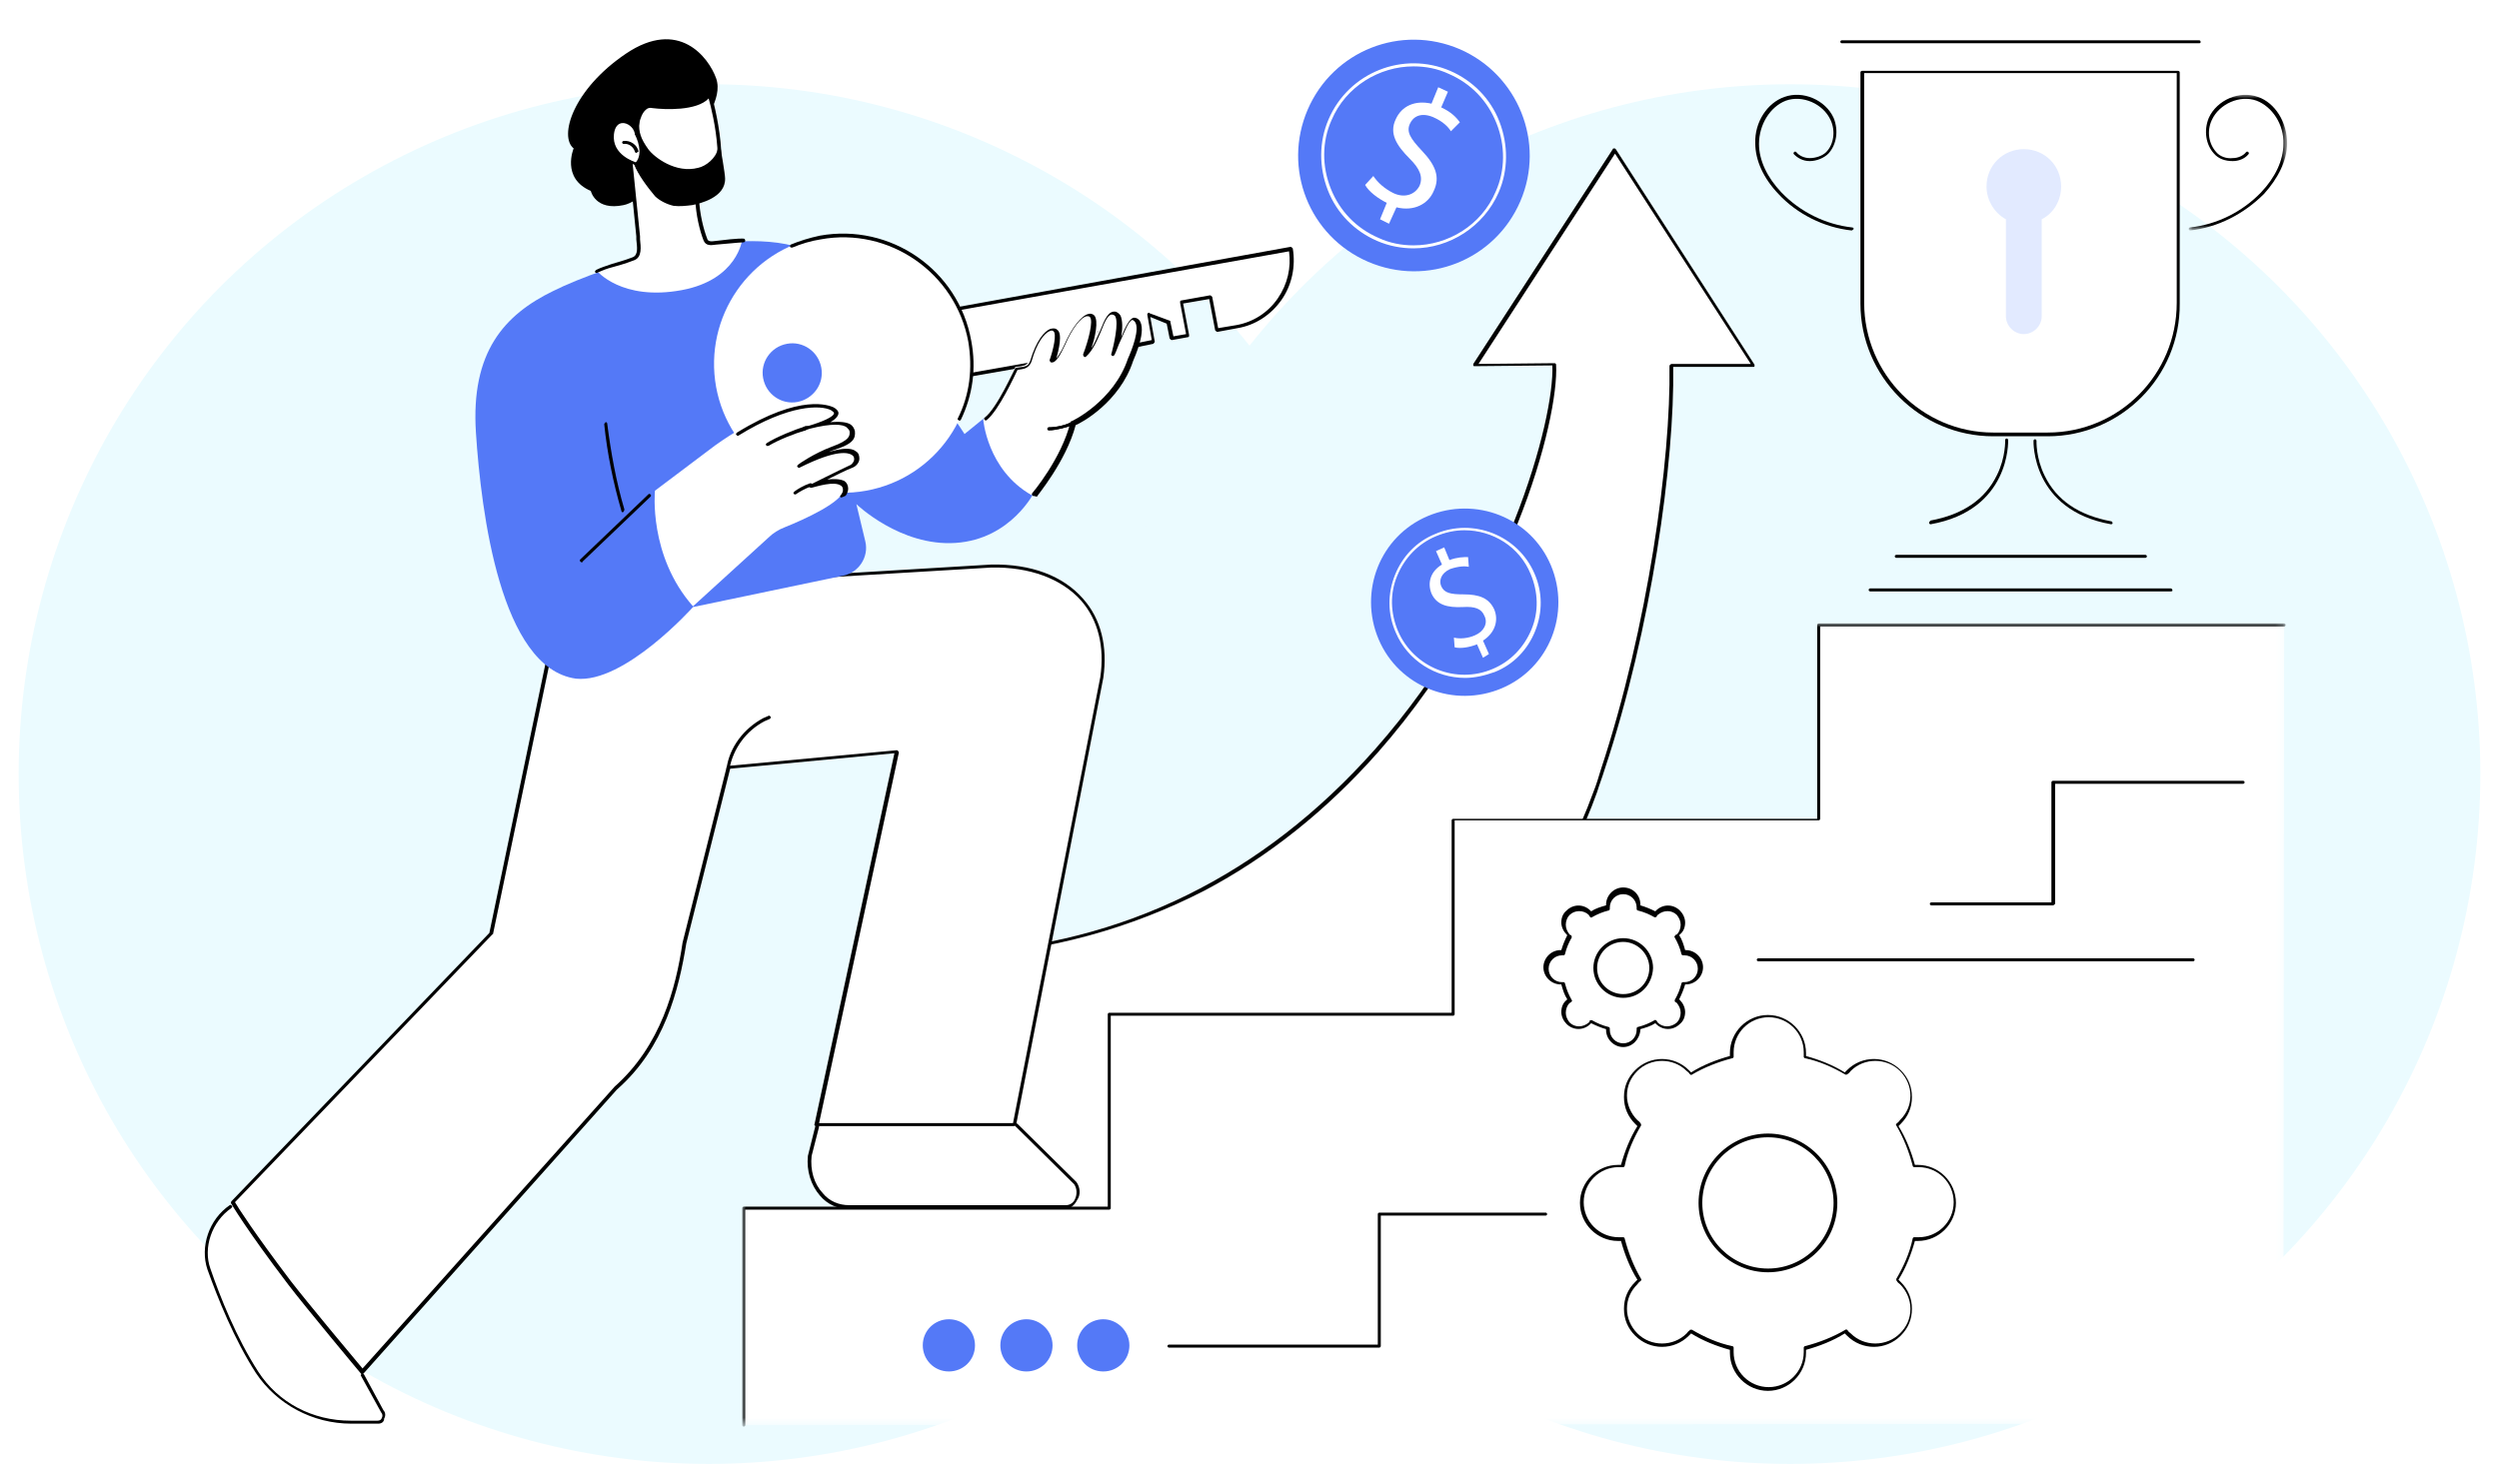
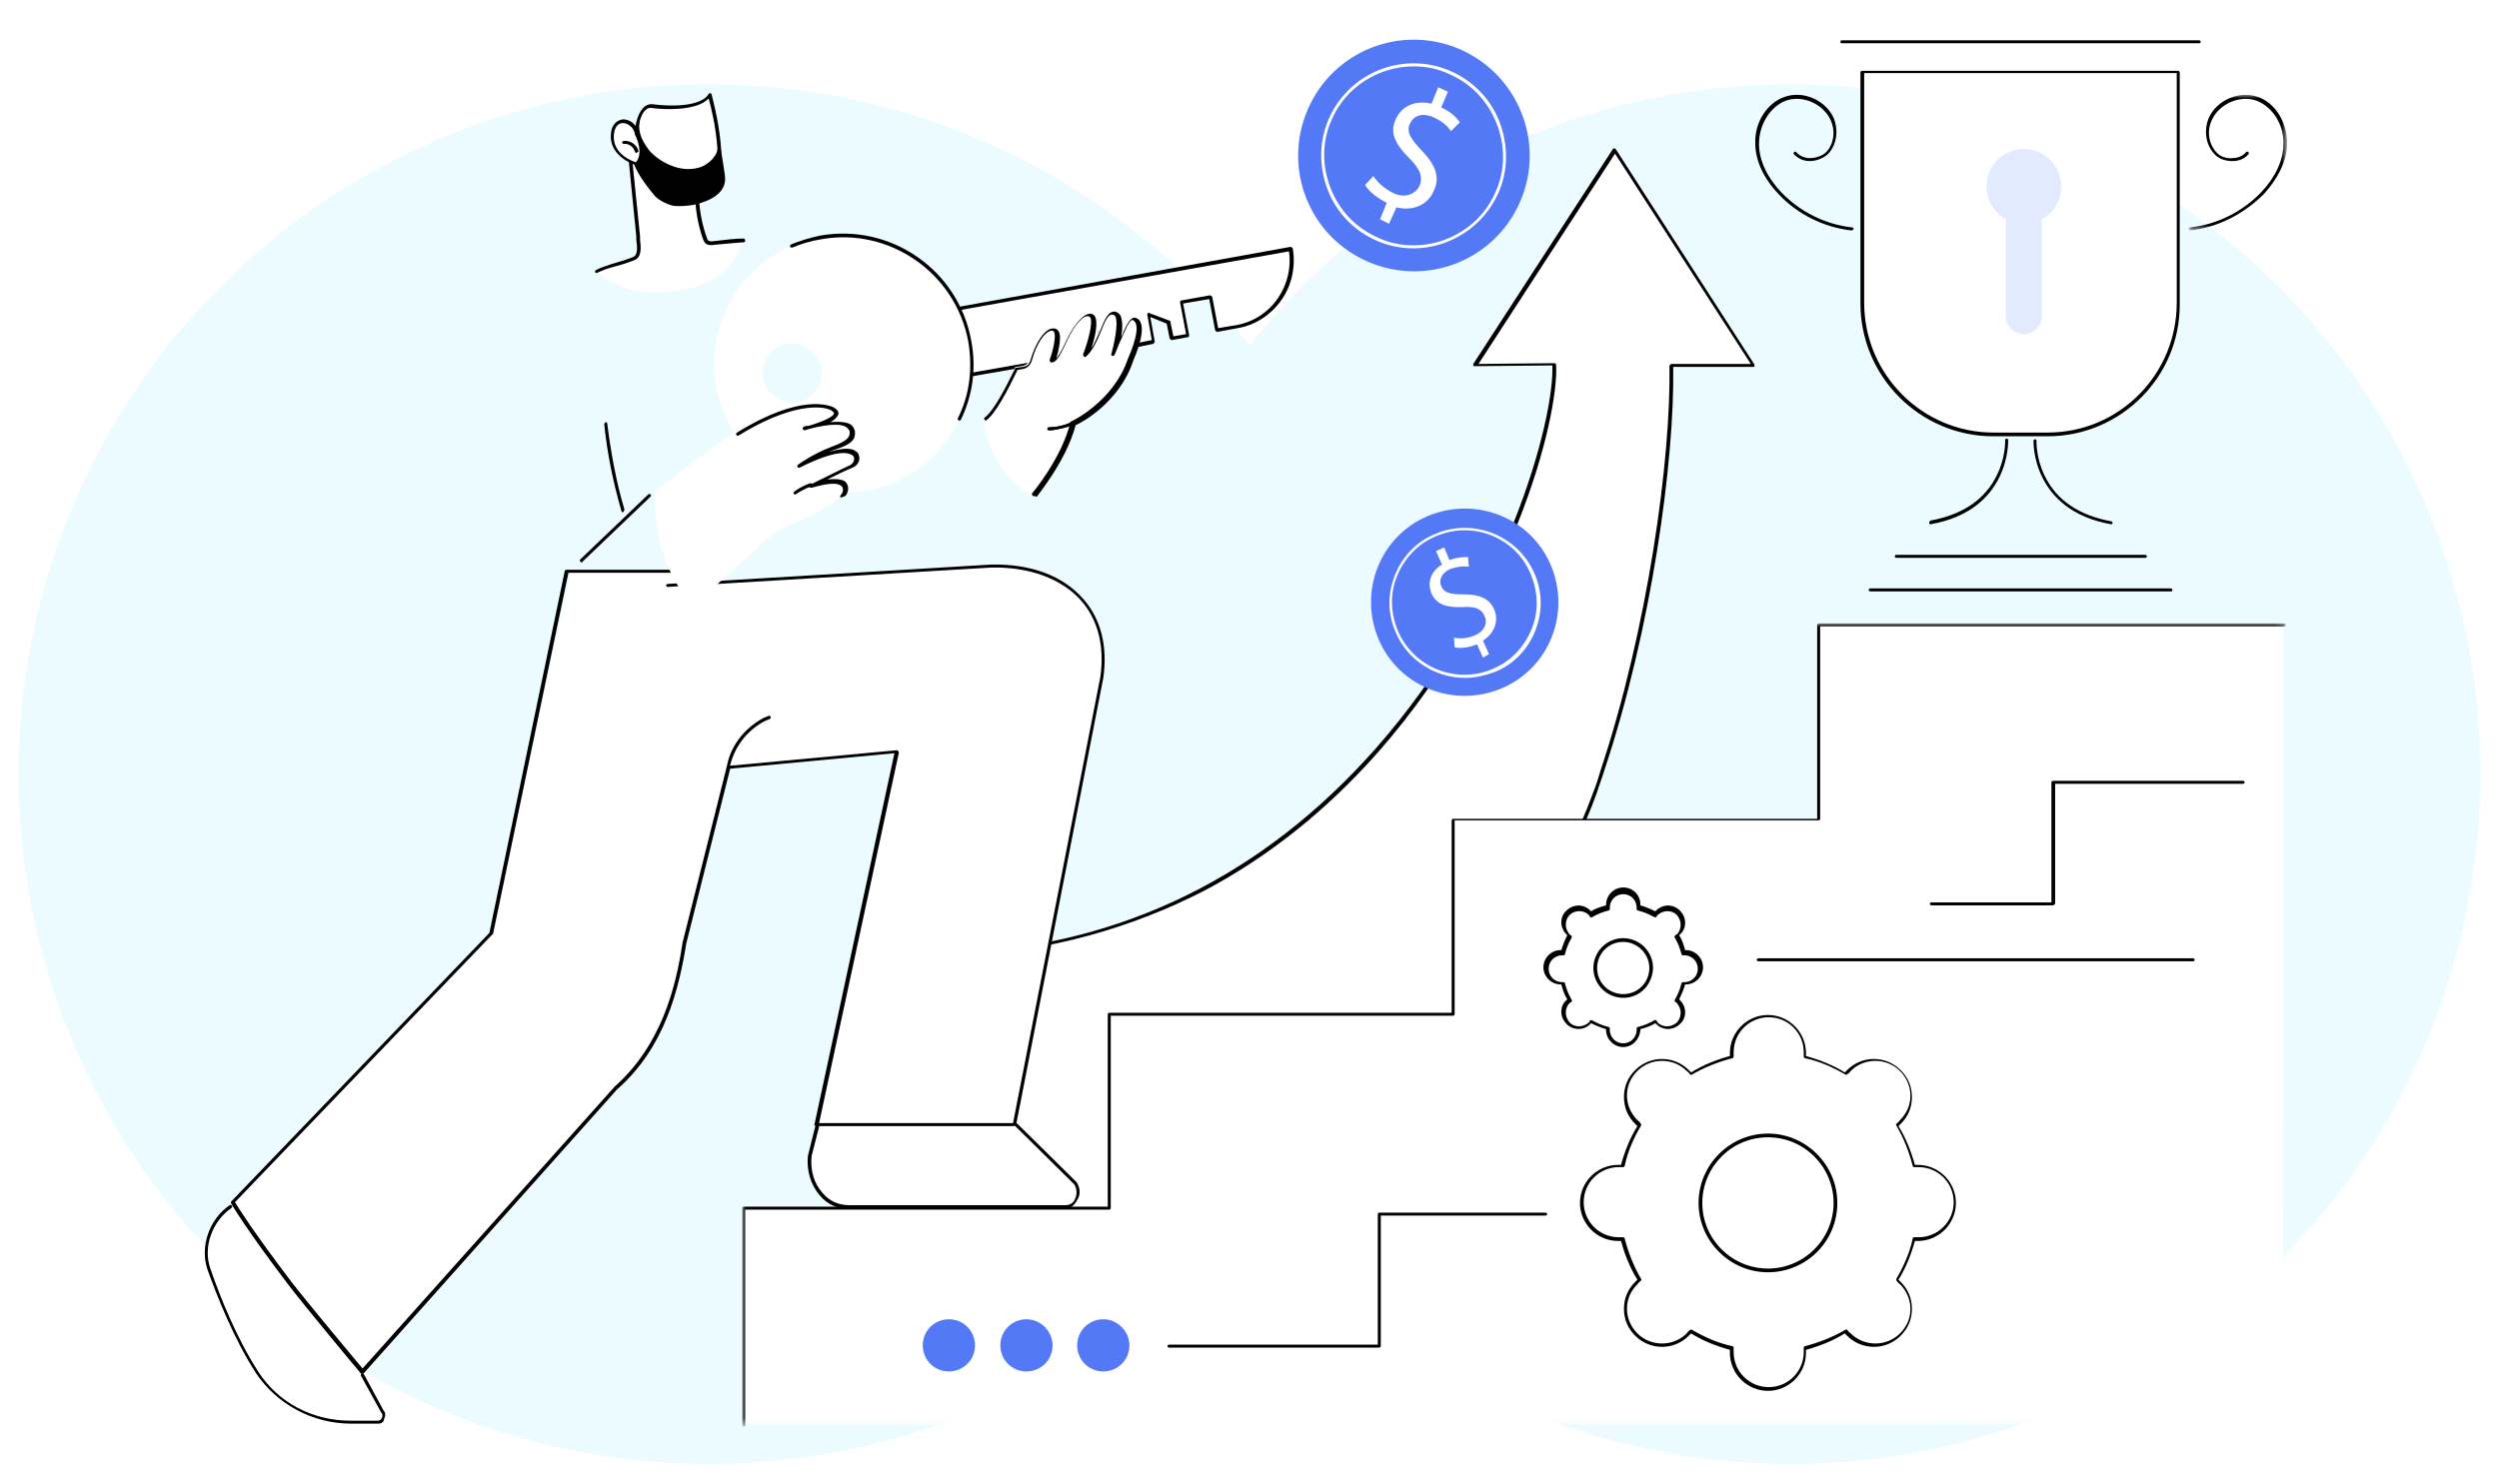
<svg xmlns="http://www.w3.org/2000/svg" version="1.1" id="Layer_1" x="0px" y="0px" viewBox="0 0 335 199" style="enable-background:new 0 0 335 199;" xml:space="preserve">
  <style type="text/css">
	.st0{fill:#EBFBFF;}
	.st1{fill:#FFFFFF;}
	.st2{fill:#FFFFFF;filter:url(#Adobe_OpacityMaskFilter);}
	.st3{mask:url(#mask0_4_7164_00000176734195480743789570000001851265674918839207_);}
	.st4{fill:#5479F7;}
	.st5{fill:#FFFFFF;filter:url(#Adobe_OpacityMaskFilter_00000007388225882727210910000006159041505457716661_);}
	.st6{mask:url(#mask1_4_7164_00000172429164202719458130000002156393303236469388_);}
	.st7{fill:#E2EAFF;}
</style>
  <g>
    <circle class="st0" cx="95" cy="103.8" r="92.5" />
    <circle class="st0" cx="240" cy="103.8" r="92.5" />
    <path class="st1" d="M214.8,103.1c6.3-19,9.4-41.8,9.2-54.1l11,0l-18.6-28.9l-18.7,28.8l10.6-0.1c0.8,12.8-19.6,75.8-79.5,79.2   c3.4,5.9,8.7,47.3,8.7,47.3s60.4-25.2,76.2-69.1C214.1,105.2,214.5,104.2,214.8,103.1z" />
    <path d="M129.2,128.2c3.3,6.6,8,42.8,8.5,46.8c2.1-0.9,16.3-7.2,31.9-17.9c15.6-10.7,35.8-28.3,44-50.9c0.4-1,0.7-2,1-3   c6.3-19,9.4-41.6,9.2-54.1c0-0.1,0-0.1,0.1-0.2c0,0,0.1-0.1,0.2-0.1l10.6,0l-18.2-28.2l-18.3,28.2l10.2-0.1c0,0,0,0,0,0   c0.1,0,0.2,0.1,0.2,0.2c0.2,3.6-1.3,11.7-5.2,21.4c-3.2,7.9-9,19.6-18.7,30.6c-6.9,7.8-14.7,14-23.2,18.5   C151.6,124.5,140.7,127.5,129.2,128.2z M137.5,175.5c0,0-0.1,0-0.1,0c-0.1,0-0.1-0.1-0.1-0.2c-0.1-0.4-5.3-41.4-8.7-47.2   c0-0.1,0-0.2,0-0.2c0-0.1,0.1-0.1,0.2-0.1c21.8-1.2,40.5-10.4,55.5-27.3c17.8-20.1,24.1-44.4,23.8-51.5l-10.4,0.1   c-0.1,0-0.2,0-0.2-0.1c0-0.1,0-0.2,0-0.2L216.2,20c0-0.1,0.1-0.1,0.2-0.1c0.1,0,0.1,0,0.2,0.1l18.6,28.9c0,0.1,0,0.2,0,0.2   c0,0.1-0.1,0.1-0.2,0.1l-10.7,0c0.2,12.6-2.9,35.1-9.2,54c-0.3,1-0.7,2-1,3c-3.6,10.1-9.9,19.9-18.6,29.4   c-7,7.6-15.6,14.9-25.5,21.7C152.9,169,137.8,175.4,137.5,175.5C137.6,175.5,137.6,175.5,137.5,175.5z" />
    <defs>
      <filter id="Adobe_OpacityMaskFilter" filterUnits="userSpaceOnUse" x="99.5" y="83.6" width="206.9" height="107.7">
        <feColorMatrix type="matrix" values="1 0 0 0 0  0 1 0 0 0  0 0 1 0 0  0 0 0 1 0" />
      </filter>
    </defs>
    <mask maskUnits="userSpaceOnUse" x="99.5" y="83.6" width="206.9" height="107.7" id="mask0_4_7164_00000176734195480743789570000001851265674918839207_">
      <path class="st2" d="M99.2,83.5h207.4v107.8H99.2V83.5z" />
    </mask>
    <g class="st3">
      <path class="st1" d="M99.7,191.1V162h49V136h46.1v-26.1h49V83.8h62.4l-0.1,107.1L99.7,191.1z" />
      <path d="M99.7,191.3c-0.1,0-0.2-0.1-0.2-0.2V162c0-0.1,0.1-0.2,0.2-0.2h48.8V136c0-0.1,0.1-0.2,0.2-0.2h45.9v-25.8    c0-0.1,0.1-0.2,0.2-0.2h48.8V83.8c0-0.1,0.1-0.2,0.2-0.2h62.4c0.1,0,0.2,0.1,0.2,0.2c0,0.1-0.1,0.2-0.2,0.2H244v25.8    c0,0.1-0.1,0.2-0.2,0.2H195V136c0,0.1-0.1,0.2-0.2,0.2h-45.9V162c0,0.1-0.1,0.2-0.2,0.2H99.9v28.9    C99.9,191.2,99.8,191.3,99.7,191.3z" />
    </g>
    <path class="st1" d="M237,170.4c-5,0-9.1-4.1-9.1-9.1c0-5,4.1-9.1,9.1-9.1c5,0,9.1,4.1,9.1,9.1C246.1,166.4,242,170.4,237,170.4z    M257,156.5c-0.2,0-0.4,0-0.6,0c-0.5-2-1.3-3.8-2.3-5.5c0.2-0.1,0.3-0.2,0.4-0.4c1.9-1.9,1.9-5,0-6.9c-1.9-1.9-5-1.9-6.9,0   c-0.1,0.1-0.3,0.3-0.4,0.4c-1.7-1-3.5-1.8-5.5-2.3c0-0.2,0-0.4,0-0.6c0-2.7-2.2-4.9-4.9-4.9c-2.7,0-4.9,2.2-4.9,4.9   c0,0.2,0,0.4,0,0.6c-2,0.5-3.8,1.3-5.5,2.3c-0.1-0.2-0.2-0.3-0.4-0.4c-1.9-1.9-5-1.9-6.9,0c-1.9,1.9-1.9,5,0,6.9   c0.1,0.1,0.3,0.3,0.4,0.4c-1,1.7-1.8,3.5-2.3,5.5c-0.2,0-0.4,0-0.6,0c-2.7,0-4.9,2.2-4.9,4.9c0,2.7,2.2,4.9,4.9,4.9   c0.2,0,0.4,0,0.6,0c0.5,2,1.3,3.8,2.3,5.5c-0.2,0.1-0.3,0.2-0.4,0.4c-1.9,1.9-1.9,5,0,6.9c1.9,1.9,5,1.9,6.9,0   c0.1-0.1,0.3-0.3,0.4-0.4c1.7,1,3.5,1.8,5.5,2.3c0,0.2,0,0.4,0,0.6c0,2.7,2.2,4.9,4.9,4.9c2.7,0,4.9-2.2,4.9-4.9c0-0.2,0-0.4,0-0.6   c2-0.5,3.8-1.3,5.5-2.3c0.1,0.2,0.2,0.3,0.4,0.4c1.9,1.9,5,1.9,6.9,0c1.9-1.9,1.9-5,0-6.9c-0.1-0.1-0.3-0.3-0.4-0.4   c1-1.7,1.8-3.5,2.3-5.5c0.2,0,0.4,0,0.6,0c2.7,0,4.9-2.2,4.9-4.9C261.9,158.7,259.7,156.5,257,156.5z" />
    <path d="M237,152.5c-4.9,0-8.8,4-8.8,8.8c0,4.9,4,8.8,8.8,8.8c4.9,0,8.8-4,8.8-8.8C245.8,156.5,241.9,152.5,237,152.5z M237,170.6   c-5.1,0-9.3-4.2-9.3-9.3c0-5.1,4.2-9.3,9.3-9.3c5.1,0,9.3,4.2,9.3,9.3C246.3,166.5,242.1,170.6,237,170.6z M226.7,178.3   c0,0,0.1,0,0.1,0c1.7,1,3.5,1.8,5.4,2.2c0.1,0,0.2,0.1,0.2,0.2c0,0.2,0,0.4,0,0.6c0,2.6,2.1,4.7,4.7,4.7c2.6,0,4.7-2.1,4.7-4.7   c0-0.2,0-0.4,0-0.6c0-0.1,0.1-0.2,0.2-0.2c1.9-0.5,3.7-1.2,5.4-2.2c0.1-0.1,0.2,0,0.3,0.1c0.1,0.2,0.3,0.3,0.4,0.4   c1.8,1.8,4.8,1.8,6.6,0c0.9-0.9,1.4-2,1.4-3.3c0-1.2-0.5-2.4-1.4-3.3c-0.1-0.1-0.3-0.2-0.4-0.4c-0.1-0.1-0.1-0.2-0.1-0.3   c1-1.7,1.8-3.5,2.2-5.4c0-0.1,0.1-0.2,0.2-0.2c0.2,0,0.4,0,0.6,0c2.6,0,4.7-2.1,4.7-4.7c0-2.6-2.1-4.7-4.7-4.7c-0.2,0-0.4,0-0.6,0   c-0.1,0-0.2-0.1-0.2-0.2c-0.5-1.9-1.2-3.7-2.2-5.4c-0.1-0.1,0-0.2,0.1-0.3c0.2-0.1,0.3-0.3,0.4-0.4c0.9-0.9,1.4-2,1.4-3.3   c0-1.2-0.5-2.4-1.4-3.3c-1.8-1.8-4.8-1.8-6.6,0c-0.1,0.1-0.2,0.3-0.4,0.4c-0.1,0.1-0.2,0.1-0.3,0.1c-1.7-1-3.5-1.8-5.4-2.2   c-0.1,0-0.2-0.1-0.2-0.2c0-0.2,0-0.4,0-0.6c0-2.6-2.1-4.7-4.7-4.7c-2.6,0-4.7,2.1-4.7,4.7c0,0.2,0,0.4,0,0.6c0,0.1-0.1,0.2-0.2,0.2   c-1.9,0.5-3.7,1.2-5.4,2.2c-0.1,0.1-0.2,0-0.3-0.1c-0.1-0.2-0.3-0.3-0.4-0.4c-1.8-1.8-4.8-1.8-6.6,0c-0.9,0.9-1.4,2-1.4,3.3   c0,1.2,0.5,2.4,1.4,3.3c0.1,0.1,0.3,0.2,0.4,0.4c0.1,0.1,0.1,0.2,0.1,0.3c-1,1.7-1.8,3.5-2.2,5.4c0,0.1-0.1,0.2-0.2,0.2   c-0.2,0-0.4,0-0.6,0c-2.6,0-4.7,2.1-4.7,4.7c0,2.6,2.1,4.7,4.7,4.7c0.2,0,0.4,0,0.6,0c0.1,0,0.2,0.1,0.2,0.2   c0.5,1.9,1.2,3.7,2.2,5.4c0.1,0.1,0,0.2-0.1,0.3c-0.2,0.1-0.3,0.3-0.4,0.4c-0.9,0.9-1.4,2-1.4,3.3c0,1.2,0.5,2.4,1.4,3.3   c1.8,1.8,4.8,1.8,6.6,0c0.1-0.1,0.2-0.3,0.4-0.4C226.5,178.3,226.6,178.3,226.7,178.3z M237,186.5c-2.8,0-5.1-2.3-5.1-5.1   c0-0.1,0-0.3,0-0.4c-1.8-0.5-3.6-1.2-5.2-2.2c-0.1,0.1-0.2,0.2-0.3,0.3c-2,2-5.2,2-7.2,0c-1-1-1.5-2.2-1.5-3.6s0.5-2.6,1.5-3.6   c0.1-0.1,0.2-0.2,0.3-0.3c-1-1.6-1.7-3.4-2.2-5.2c-0.1,0-0.3,0-0.4,0c-2.8,0-5.1-2.3-5.1-5.1c0-2.8,2.3-5.1,5.1-5.1   c0.1,0,0.3,0,0.4,0c0.5-1.8,1.2-3.6,2.2-5.2c-0.1-0.1-0.2-0.2-0.3-0.3c-1-1-1.5-2.2-1.5-3.6c0-1.4,0.5-2.6,1.5-3.6c2-2,5.2-2,7.2,0   c0.1,0.1,0.2,0.2,0.3,0.3c1.6-1,3.4-1.7,5.2-2.2c0-0.1,0-0.3,0-0.4c0-2.8,2.3-5.1,5.1-5.1c2.8,0,5.1,2.3,5.1,5.1c0,0.1,0,0.3,0,0.4   c1.8,0.5,3.6,1.2,5.2,2.2c0.1-0.1,0.2-0.2,0.3-0.3c2-2,5.2-2,7.2,0c1,1,1.5,2.2,1.5,3.6c0,1.4-0.5,2.6-1.5,3.6   c-0.1,0.1-0.2,0.2-0.3,0.3c1,1.6,1.7,3.4,2.2,5.2c0.2,0,0.3,0,0.4,0c2.8,0,5.1,2.3,5.1,5.1c0,2.8-2.3,5.1-5.1,5.1   c-0.1,0-0.3,0-0.4,0c-0.5,1.8-1.2,3.6-2.2,5.2c0.1,0.1,0.2,0.2,0.3,0.3c1,1,1.5,2.2,1.5,3.6s-0.5,2.6-1.5,3.6c-2,2-5.2,2-7.2,0   c-0.1-0.1-0.2-0.2-0.3-0.3c-1.6,1-3.4,1.7-5.2,2.2c0,0.2,0,0.3,0,0.4C242.1,184.2,239.8,186.5,237,186.5z" />
-     <path class="st1" d="M217.6,133.6c-2.1,0-3.8-1.7-3.8-3.8c0-2.1,1.7-3.8,3.8-3.8c2.1,0,3.8,1.7,3.8,3.8   C221.3,131.9,219.6,133.6,217.6,133.6z M225.9,127.8c-0.1,0-0.2,0-0.2,0c-0.2-0.8-0.5-1.6-0.9-2.3c0.1-0.1,0.1-0.1,0.2-0.2   c0.8-0.8,0.8-2.1,0-2.9c-0.8-0.8-2.1-0.8-2.9,0c-0.1,0.1-0.1,0.1-0.2,0.2c-0.7-0.4-1.5-0.7-2.3-0.9c0-0.1,0-0.2,0-0.2   c0-1.1-0.9-2-2-2c-1.1,0-2,0.9-2,2c0,0.1,0,0.2,0,0.2c-0.8,0.2-1.6,0.5-2.3,0.9c-0.1-0.1-0.1-0.1-0.2-0.2c-0.8-0.8-2.1-0.8-2.9,0   c-0.8,0.8-0.8,2.1,0,2.9c0.1,0.1,0.1,0.1,0.2,0.2c-0.4,0.7-0.7,1.5-0.9,2.3c-0.1,0-0.2,0-0.2,0c-1.1,0-2,0.9-2,2c0,1.1,0.9,2,2,2   c0.1,0,0.2,0,0.2,0c0.2,0.8,0.5,1.6,0.9,2.3c-0.1,0-0.1,0.1-0.2,0.2c-0.8,0.8-0.8,2.1,0,2.9c0.8,0.8,2.1,0.8,2.9,0   c0.1-0.1,0.1-0.1,0.2-0.2c0.7,0.4,1.5,0.7,2.3,0.9c0,0.1,0,0.2,0,0.2c0,1.1,0.9,2,2,2c1.1,0,2-0.9,2-2c0-0.1,0-0.2,0-0.2   c0.8-0.2,1.6-0.5,2.3-0.9c0,0.1,0.1,0.1,0.2,0.2c0.8,0.8,2.1,0.8,2.9,0c0.8-0.8,0.8-2.1,0-2.9c-0.1-0.1-0.1-0.1-0.2-0.2   c0.4-0.7,0.7-1.5,0.9-2.3c0.1,0,0.2,0,0.2,0c1.1,0,2-0.9,2-2C227.9,128.7,227,127.8,225.9,127.8z" />
+     <path class="st1" d="M217.6,133.6c-2.1,0-3.8-1.7-3.8-3.8c0-2.1,1.7-3.8,3.8-3.8c2.1,0,3.8,1.7,3.8,3.8   C221.3,131.9,219.6,133.6,217.6,133.6z M225.9,127.8c-0.1,0-0.2,0-0.2,0c-0.2-0.8-0.5-1.6-0.9-2.3c0.1-0.1,0.1-0.1,0.2-0.2   c0.8-0.8,0.8-2.1,0-2.9c-0.8-0.8-2.1-0.8-2.9,0c-0.1,0.1-0.1,0.1-0.2,0.2c-0.7-0.4-1.5-0.7-2.3-0.9c0-0.1,0-0.2,0-0.2   c0-1.1-0.9-2-2-2c-1.1,0-2,0.9-2,2c0,0.1,0,0.2,0,0.2c-0.8,0.2-1.6,0.5-2.3,0.9c-0.1-0.1-0.1-0.1-0.2-0.2c-0.8-0.8-2.1-0.8-2.9,0   c-0.8,0.8-0.8,2.1,0,2.9c0.1,0.1,0.1,0.1,0.2,0.2c-0.4,0.7-0.7,1.5-0.9,2.3c-0.1,0-0.2,0-0.2,0c0,1.1,0.9,2,2,2   c0.1,0,0.2,0,0.2,0c0.2,0.8,0.5,1.6,0.9,2.3c-0.1,0-0.1,0.1-0.2,0.2c-0.8,0.8-0.8,2.1,0,2.9c0.8,0.8,2.1,0.8,2.9,0   c0.1-0.1,0.1-0.1,0.2-0.2c0.7,0.4,1.5,0.7,2.3,0.9c0,0.1,0,0.2,0,0.2c0,1.1,0.9,2,2,2c1.1,0,2-0.9,2-2c0-0.1,0-0.2,0-0.2   c0.8-0.2,1.6-0.5,2.3-0.9c0,0.1,0.1,0.1,0.2,0.2c0.8,0.8,2.1,0.8,2.9,0c0.8-0.8,0.8-2.1,0-2.9c-0.1-0.1-0.1-0.1-0.2-0.2   c0.4-0.7,0.7-1.5,0.9-2.3c0.1,0,0.2,0,0.2,0c1.1,0,2-0.9,2-2C227.9,128.7,227,127.8,225.9,127.8z" />
    <path d="M217.6,126.3c-2,0-3.5,1.6-3.5,3.5c0,2,1.6,3.5,3.5,3.5c2,0,3.5-1.6,3.5-3.5C221.1,127.9,219.5,126.3,217.6,126.3z    M217.6,133.8c-2.2,0-4-1.8-4-4c0-2.2,1.8-4,4-4c2.2,0,4,1.8,4,4C221.5,132.1,219.8,133.8,217.6,133.8z M213.3,136.8   c0,0,0.1,0,0.1,0c0.7,0.4,1.4,0.7,2.2,0.9c0.1,0,0.2,0.1,0.2,0.2c0,0.1,0,0.1,0,0.2c0,1,0.8,1.8,1.8,1.8c1,0,1.8-0.8,1.8-1.8   c0-0.1,0-0.1,0-0.2c0-0.1,0.1-0.2,0.2-0.2c0.8-0.2,1.5-0.5,2.2-0.9c0.1-0.1,0.2,0,0.3,0.1c0,0.1,0.1,0.1,0.1,0.2   c0.7,0.7,1.8,0.7,2.6,0c0.3-0.3,0.5-0.8,0.5-1.3c0-0.5-0.2-0.9-0.5-1.3c-0.1-0.1-0.1-0.1-0.2-0.1c-0.1-0.1-0.1-0.2-0.1-0.3   c0.4-0.7,0.7-1.4,0.9-2.2c0-0.1,0.1-0.2,0.2-0.2c0.1,0,0.1,0,0.2,0c1,0,1.8-0.8,1.8-1.8c0-1-0.8-1.8-1.8-1.8c-0.1,0-0.1,0-0.2,0   c-0.1,0-0.2-0.1-0.2-0.2c-0.2-0.8-0.5-1.5-0.9-2.2c-0.1-0.1,0-0.2,0.1-0.3c0.1-0.1,0.1-0.1,0.2-0.1c0.3-0.3,0.5-0.8,0.5-1.3   c0-0.5-0.2-0.9-0.5-1.3c-0.7-0.7-1.8-0.7-2.6,0c-0.1,0.1-0.1,0.1-0.1,0.2c-0.1,0.1-0.2,0.1-0.3,0.1c-0.7-0.4-1.4-0.7-2.2-0.9   c-0.1,0-0.2-0.1-0.2-0.2c0-0.1,0-0.1,0-0.2c0-1-0.8-1.8-1.8-1.8c-1,0-1.8,0.8-1.8,1.8c0,0.1,0,0.1,0,0.2c0,0.1-0.1,0.2-0.2,0.2   c-0.8,0.2-1.5,0.5-2.2,0.9c-0.1,0.1-0.2,0-0.3-0.1c0-0.1-0.1-0.1-0.1-0.2c-0.7-0.7-1.9-0.7-2.6,0c-0.3,0.3-0.5,0.8-0.5,1.3   c0,0.5,0.2,0.9,0.5,1.3c0,0,0.1,0.1,0.2,0.1c0.1,0.1,0.1,0.2,0.1,0.3c-0.4,0.7-0.7,1.4-0.9,2.2c0,0.1-0.1,0.2-0.2,0.2   c-0.1,0-0.1,0-0.2,0c-1,0-1.8,0.8-1.8,1.8c0,1,0.8,1.8,1.8,1.8c0.1,0,0.1,0,0.2,0c0.1,0,0.2,0.1,0.2,0.2c0.2,0.8,0.5,1.5,0.9,2.2   c0.1,0.1,0,0.2-0.1,0.3c-0.1,0-0.1,0.1-0.2,0.1c-0.3,0.3-0.5,0.8-0.5,1.3c0,0.5,0.2,0.9,0.5,1.3c0.7,0.7,1.8,0.7,2.6,0   c0.1-0.1,0.1-0.1,0.1-0.2C213.1,136.8,213.2,136.8,213.3,136.8z M217.6,140.4c-1.2,0-2.3-1-2.3-2.3c0,0,0-0.1,0-0.1   c-0.7-0.2-1.4-0.5-2-0.8c0,0,0,0-0.1,0.1c-0.9,0.9-2.3,0.9-3.2,0c-0.4-0.4-0.7-1-0.7-1.6c0-0.6,0.2-1.2,0.7-1.6c0,0,0,0,0.1-0.1   c-0.4-0.6-0.6-1.3-0.8-2c0,0-0.1,0-0.1,0c-1.2,0-2.3-1-2.3-2.3c0-1.2,1-2.3,2.3-2.3c0,0,0.1,0,0.1,0c0.2-0.7,0.5-1.4,0.8-2   c0,0,0,0-0.1-0.1c-0.4-0.4-0.7-1-0.7-1.6c0-0.6,0.2-1.2,0.7-1.6c0.9-0.9,2.3-0.9,3.2,0c0,0,0,0,0.1,0.1c0.6-0.4,1.3-0.6,2-0.8   c0,0,0-0.1,0-0.1c0-1.2,1-2.3,2.3-2.3s2.3,1,2.3,2.3c0,0,0,0.1,0,0.1c0.7,0.2,1.4,0.5,2,0.8c0,0,0,0,0.1-0.1c0.9-0.9,2.3-0.9,3.2,0   c0.4,0.4,0.7,1,0.7,1.6c0,0.6-0.2,1.2-0.7,1.6c0,0,0,0-0.1,0.1c0.4,0.6,0.6,1.3,0.8,2c0,0,0.1,0,0.1,0c1.2,0,2.3,1,2.3,2.3   c0,1.2-1,2.3-2.3,2.3c0,0-0.1,0-0.1,0c-0.2,0.7-0.5,1.4-0.8,2c0,0,0,0,0.1,0.1c0.4,0.4,0.7,1,0.7,1.6c0,0.6-0.2,1.2-0.7,1.6   c-0.9,0.9-2.3,0.9-3.2,0c0,0,0,0-0.1-0.1c-0.6,0.4-1.3,0.6-2,0.8c0,0,0,0.1,0,0.1C219.8,139.4,218.8,140.4,217.6,140.4z" />
    <path d="M294,128.9h-58.3c-0.1,0-0.2-0.1-0.2-0.2c0-0.1,0.1-0.2,0.2-0.2H294c0.1,0,0.2,0.1,0.2,0.2   C294.2,128.8,294.1,128.9,294,128.9z" />
    <path d="M275.2,121.4h-16.3c-0.1,0-0.2-0.1-0.2-0.2c0-0.1,0.1-0.2,0.2-0.2h16.1v-16.1c0-0.1,0.1-0.2,0.2-0.2h25.5   c0.1,0,0.2,0.1,0.2,0.2c0,0.1-0.1,0.2-0.2,0.2h-25.2v16.1C275.4,121.3,275.3,121.4,275.2,121.4z" />
    <path class="st4" d="M130.7,180.4c0,2-1.6,3.5-3.5,3.5c-2,0-3.5-1.6-3.5-3.5c0-2,1.6-3.5,3.5-3.5   C129.2,176.9,130.7,178.5,130.7,180.4z" />
    <path class="st4" d="M141.1,180.4c0,2-1.6,3.5-3.5,3.5c-2,0-3.5-1.6-3.5-3.5c0-2,1.6-3.5,3.5-3.5   C139.5,176.9,141.1,178.5,141.1,180.4z" />
    <path class="st4" d="M151.4,180.4c0,2-1.6,3.5-3.5,3.5c-2,0-3.5-1.6-3.5-3.5c0-2,1.6-3.5,3.5-3.5   C149.8,176.9,151.4,178.5,151.4,180.4z" />
    <path d="M184.9,180.7h-28.2c-0.1,0-0.2-0.1-0.2-0.2s0.1-0.2,0.2-0.2h28v-17.5c0-0.1,0.1-0.2,0.2-0.2h22.3c0.1,0,0.2,0.1,0.2,0.2   c0,0.1-0.1,0.2-0.2,0.2h-22.1v17.5C185.1,180.6,185,180.7,184.9,180.7z" />
    <path class="st1" d="M274.5,58.2h-7.3c-9.7,0-17.6-7.9-17.6-17.6v-31h42.4v31C292.1,50.4,284.2,58.2,274.5,58.2z" />
    <path d="M249.9,9.8v30.8c0,9.6,7.8,17.4,17.3,17.4h7.3c9.6,0,17.3-7.8,17.3-17.4V9.8H249.9z M274.5,58.5h-7.3   c-9.8,0-17.8-8-17.8-17.8v-31c0-0.1,0.1-0.2,0.2-0.2h42.4c0.1,0,0.2,0.1,0.2,0.2v31C292.3,50.5,284.3,58.5,274.5,58.5z" />
    <defs>
      <filter id="Adobe_OpacityMaskFilter_00000009566060972621663520000008537657069848768178_" filterUnits="userSpaceOnUse" x="293.4" y="12.7" width="13.2" height="18.2">
        <feColorMatrix type="matrix" values="1 0 0 0 0  0 1 0 0 0  0 0 1 0 0  0 0 0 1 0" />
      </filter>
    </defs>
    <mask maskUnits="userSpaceOnUse" x="293.4" y="12.7" width="13.2" height="18.2" id="mask1_4_7164_00000172429164202719458130000002156393303236469388_">
      <path style="fill:#FFFFFF;filter:url(#Adobe_OpacityMaskFilter_00000009566060972621663520000008537657069848768178_);" d="    M293.3,12.4h13.3v18.7h-13.3V12.4z" />
    </mask>
    <g class="st6">
      <path d="M293.6,30.9c-0.1,0-0.2-0.1-0.2-0.2c0-0.1,0.1-0.2,0.2-0.2c3.6-0.4,7-2.1,9.5-4.7c1.9-2,3-4.3,3-6.5    c0.1-2.6-1.5-5-3.6-5.8c-2.2-0.8-5,0.4-6,2.6c-0.7,1.5-0.4,3.2,0.6,4.3c0.5,0.6,1.4,0.9,2.2,0.8c0.7,0,1.4-0.3,1.8-0.8    c0.1-0.1,0.2-0.1,0.3,0c0.1,0.1,0.1,0.2,0,0.3c-0.5,0.6-1.3,0.9-2.1,0.9c-1,0-1.9-0.3-2.5-1c-1.1-1.2-1.4-3.1-0.7-4.8    c1.1-2.4,4.1-3.7,6.6-2.8c2.3,0.8,3.9,3.4,3.9,6.2c0,2.3-1.2,4.7-3.1,6.8C300.8,28.7,297.3,30.5,293.6,30.9    C293.6,30.9,293.6,30.9,293.6,30.9z" />
    </g>
    <path d="M248.2,30.9C248.2,30.9,248.2,30.9,248.2,30.9c-3.7-0.4-7.3-2.2-9.8-4.9c-2-2.1-3.1-4.5-3.1-6.8c-0.1-2.8,1.6-5.4,3.9-6.2   c2.5-0.9,5.5,0.4,6.6,2.8c0.7,1.7,0.4,3.6-0.7,4.8c-0.6,0.6-1.6,1-2.5,1c-0.9,0-1.6-0.4-2.1-0.9c-0.1-0.1-0.1-0.2,0-0.3   c0.1-0.1,0.2-0.1,0.3,0c0.4,0.5,1.1,0.8,1.8,0.8c0.8,0,1.7-0.3,2.2-0.8c1-1,1.3-2.8,0.6-4.3c-1-2.2-3.8-3.4-6-2.6   c-2.1,0.8-3.6,3.2-3.6,5.8c0,2.2,1.1,4.5,3,6.5c2.5,2.6,5.9,4.3,9.5,4.7c0.1,0,0.2,0.1,0.2,0.2C248.4,30.8,248.3,30.9,248.2,30.9z" />
    <path d="M294.8,5.8h-47.9c-0.1,0-0.2-0.1-0.2-0.2s0.1-0.2,0.2-0.2h47.9c0.1,0,0.2,0.1,0.2,0.2S295,5.8,294.8,5.8z" />
    <path d="M258.8,70.3c-0.1,0-0.2-0.1-0.2-0.2c0-0.1,0.1-0.2,0.2-0.3c4.3-0.8,7.3-2.8,8.9-6.1c1.2-2.4,1.1-4.7,1.1-4.7   c0-0.1,0.1-0.2,0.2-0.2c0.1,0,0.2,0.1,0.2,0.2C269.2,59.2,269.5,68.4,258.8,70.3C258.8,70.3,258.8,70.3,258.8,70.3z" />
    <path d="M283,70.3C283,70.3,283,70.3,283,70.3c-10.7-1.9-10.4-11.1-10.4-11.2c0-0.1,0.1-0.2,0.2-0.2c0,0,0,0,0,0   c0.1,0,0.2,0.1,0.2,0.2c0,0-0.1,2.3,1.1,4.7c1.6,3.3,4.6,5.3,8.9,6.1c0.1,0,0.2,0.1,0.2,0.3C283.2,70.2,283.1,70.3,283,70.3z" />
    <path d="M291,79.3h-40.3c-0.1,0-0.2-0.1-0.2-0.2c0-0.1,0.1-0.2,0.2-0.2H291c0.1,0,0.2,0.1,0.2,0.2C291.3,79.2,291.2,79.3,291,79.3z   " />
    <path d="M287.6,74.8h-33.4c-0.1,0-0.2-0.1-0.2-0.2c0-0.1,0.1-0.2,0.2-0.2h33.4c0.1,0,0.2,0.1,0.2,0.2   C287.8,74.7,287.7,74.8,287.6,74.8z" />
    <path class="st7" d="M276.3,25c0-2.8-2.2-5-5-5c-2.8,0-5,2.2-5,5c0,1.9,1.1,3.6,2.6,4.4v13c0,1.3,1.1,2.4,2.4,2.4   c1.3,0,2.4-1.1,2.4-2.4v-13C275.3,28.6,276.3,26.9,276.3,25z" />
    <path class="st1" d="M108.5,155.1c-0.4,3.6,2,6.9,5.2,6.9h28.6c1.4,0,2.8-1.7,1.9-2.9l-8.2-8.2l-26.4-0.1L108.5,155.1z" />
    <path d="M142.8,162.1h-29.1c-1.4,0-2.8-0.6-3.8-1.8c-1.2-1.4-1.8-3.3-1.6-5.3c0,0,0,0,0,0l1-4c0-0.1,0.2-0.2,0.3-0.2   c0.1,0,0.2,0.2,0.2,0.3l-1,3.9c-0.2,1.9,0.3,3.7,1.5,5c0.9,1.1,2.2,1.6,3.5,1.6h29.1c0.5,0,1-0.3,1.2-0.8c0.3-0.6,0.3-1.4-0.1-2   l-7.9-7.8c-0.1-0.1-0.1-0.2,0-0.3c0.1-0.1,0.2-0.1,0.3,0l7.9,7.8c0,0,0,0,0,0c0.5,0.7,0.6,1.7,0.1,2.4   C144,161.7,143.4,162.1,142.8,162.1z" />
    <path class="st1" d="M40.7,173.3c-3.1-3.8-8.6-12.2-9.2-11.9c-3.1,1.7-4.4,5.7-3.4,8.7c1.4,3.9,3.5,9.4,6.4,13.8   c2.7,4.2,7.5,6.7,12.6,6.7h3.6c0.7,0,1.2-0.8,0.7-1.4L48,183c0,0,0-0.4,0.1-0.5C45.4,179.2,42.5,175.5,40.7,173.3z" />
    <path d="M50.7,190.9h-3.6c-5.2,0-10-2.6-12.8-6.8c-2.9-4.5-5.1-10-6.5-13.9c-1-3,0.2-6.7,3-8.6c0.1-0.1,0.2,0,0.3,0.1   c0.1,0.1,0,0.2-0.1,0.3c-2.6,1.8-3.8,5.3-2.8,8.1c1.3,3.8,3.5,9.3,6.4,13.8c2.7,4.2,7.3,6.6,12.4,6.6h3.6c0.3,0,0.5-0.1,0.6-0.4   c0.1-0.2,0.1-0.5-0.1-0.7c0,0,0,0,0,0l-2.7-4.9c-0.1-0.1,0-0.2,0.1-0.3c0.1-0.1,0.2,0,0.3,0.1l2.6,4.8c0.3,0.3,0.3,0.8,0.1,1.1   C51.5,190.7,51.1,190.9,50.7,190.9z" />
    <path class="st1" d="M132.8,75.9l-43.4,2.6l0.4,21.8l5.7,0.1l0.4,2.8l24.2-2.3l-10.7,50h26.5l11.7-60   C148.9,81.2,142.3,75.7,132.8,75.9z" />
    <path class="st1" d="M76.5,76.7l-10.6,48.5l-34.7,36c0,0,1.9,3.2,7.6,10.8c2.2,2.9,9.7,12,9.7,12l34-38c5.9-5.1,8.1-12.3,9.2-19.5   l6.4-26l-1.2-23.8H76.5z" />
    <path d="M97.6,103.3C97.6,103.3,97.6,103.3,97.6,103.3c-0.2,0-0.2-0.1-0.2-0.3c0.4-2.8,2.3-5.3,4.9-6.7L103,96   c0.1-0.1,0.2,0,0.3,0.1c0.1,0.1,0,0.2-0.1,0.3l-0.7,0.3c-2.5,1.3-4.2,3.7-4.7,6.3C97.8,103.2,97.7,103.3,97.6,103.3z" />
    <path d="M135.9,151h-26.5c-0.1,0-0.1,0-0.2-0.1c0-0.1-0.1-0.1,0-0.2l10.7-49.7l-22.3,2.1c-0.1,0-0.2-0.1-0.2-0.2   c0-0.1,0.1-0.2,0.2-0.2l22.6-2.1c0.1,0,0.1,0,0.2,0.1c0,0.1,0.1,0.1,0.1,0.2l-10.7,49.7h26l11.7-59.8c0.6-4.1-0.3-7.7-2.6-10.3   c-2.6-2.9-6.9-4.5-12-4.4l-43.4,2.6c-0.1,0-0.2-0.1-0.2-0.2c0-0.1,0.1-0.2,0.2-0.2l43.4-2.6c5.3-0.1,9.6,1.5,12.3,4.6   c2.4,2.7,3.3,6.4,2.7,10.6l-11.7,60C136.1,150.9,136,151,135.9,151z" />
    <path d="M48.6,184.3C48.6,184.3,48.6,184.3,48.6,184.3c-0.1,0-0.1,0-0.2-0.1c-0.1-0.1-7.6-9.1-9.8-12c-5.7-7.5-7.6-10.8-7.6-10.8   c-0.1-0.1,0-0.2,0-0.3l34.6-36l10.1-48.5c0-0.1,0.1-0.2,0.2-0.2h20.9c0.1,0,0.2,0.1,0.2,0.2c0,0.1-0.1,0.2-0.2,0.2H76.2l-10.1,48.4   c0,0,0,0.1-0.1,0.1l-34.5,35.9c0.4,0.7,2.5,4,7.5,10.6c2,2.6,8.5,10.4,9.6,11.7l33.8-37.8c0,0,0,0,0,0c6.2-5.5,8.2-13.2,9.1-19.3   l5.9-23.5c0-0.1,0.2-0.2,0.3-0.2c0.1,0,0.2,0.2,0.2,0.3l-5.9,23.5c-1,6.2-2.9,14-9.3,19.6l-33.9,38   C48.7,184.2,48.6,184.3,48.6,184.3z" />
-     <path class="st4" d="M92.9,81.4l20.1-4.2c2.1-0.4,3.5-2.5,3-4.6l-1.2-5c0,0,5.9,5.7,13.3,5.2c7.5-0.5,10.6-6.9,10.6-6.9l-6.7-9.9   l-2.7,2.2c0,0-13.3-20.6-20.2-24.2c-8.9-4.7-28.3,1.7-34.9,5c-6.6,3.2-11.1,8.2-10.4,19c0.7,10.7,3.3,31.6,13.4,33   C83.7,91.7,92.9,81.4,92.9,81.4z" />
    <path d="M83.5,68.7c-0.1,0-0.2-0.1-0.2-0.2c-1.1-3.8-1.9-7.7-2.3-11.6c0-0.1,0.1-0.2,0.2-0.3c0.1,0,0.2,0.1,0.2,0.2   c0.5,3.9,1.2,7.8,2.3,11.5C83.7,68.5,83.6,68.6,83.5,68.7C83.5,68.7,83.5,68.7,83.5,68.7z" />
    <path d="M78,75.4c-0.1,0-0.1,0-0.2-0.1c-0.1-0.1-0.1-0.2,0-0.3l9.1-8.7c0.1-0.1,0.2-0.1,0.3,0c0.1,0.1,0.1,0.2,0,0.3l-9.1,8.7   C78.1,75.4,78.1,75.4,78,75.4z" />
    <path class="st1" d="M162.4,39.8l-3.9,0.7l0.8,4.4l-2.2,0.4l-0.4-2.2l-2.7-1l0.7,3.6l-5.3,1.1l-0.3-2.8l-1.5,0.4l-0.1,2.7   l-20.8,3.7L125,42l48.1-8.7c0.9,4.9-2.3,9.5-7.2,10.4l-2.7,0.5L162.4,39.8z" />
    <path d="M125.2,42.2l1.5,8.4l20.4-3.6l0.1-2.5c0-0.1,0.1-0.2,0.2-0.2l1.5-0.4c0.1,0,0.1,0,0.2,0c0.1,0,0.1,0.1,0.1,0.2l0.3,2.5   l4.9-1l-0.6-3.4c0-0.1,0-0.2,0.1-0.2c0.1-0.1,0.1-0.1,0.2,0l2.7,1c0.1,0,0.1,0.1,0.1,0.2l0.4,1.9l1.7-0.3l-0.8-4.2   c0-0.1,0-0.1,0-0.2c0,0,0.1-0.1,0.1-0.1l3.9-0.7c0.1,0,0.2,0.1,0.3,0.2l0.8,4.2l2.4-0.4c2.3-0.4,4.3-1.7,5.6-3.6   c1.3-1.9,1.8-4.1,1.5-6.3L125.2,42.2z M126.6,51.1c-0.1,0-0.2-0.1-0.2-0.2l-1.6-8.8c0-0.1,0-0.1,0-0.2c0,0,0.1-0.1,0.1-0.1   l48.1-8.7c0.1,0,0.2,0.1,0.3,0.2c0.4,2.4-0.1,4.9-1.5,6.9c-1.4,2-3.5,3.4-5.9,3.8l-2.7,0.5c-0.1,0-0.2-0.1-0.3-0.2l-0.8-4.2   l-3.5,0.6l0.8,4.2c0,0.1,0,0.1,0,0.2c0,0-0.1,0.1-0.1,0.1l-2.2,0.4c-0.1,0-0.2-0.1-0.3-0.2l-0.4-2l-2.2-0.9l0.6,3.3   c0,0.1-0.1,0.2-0.2,0.3l-5.3,1.1c-0.1,0-0.1,0-0.2,0c-0.1,0-0.1-0.1-0.1-0.2l-0.3-2.5l-1.1,0.3l-0.1,2.5c0,0.1-0.1,0.2-0.2,0.2   L126.6,51.1C126.6,51.1,126.6,51.1,126.6,51.1z" />
    <path class="st1" d="M106.9,53.9c-2.1,0.4-4.2-1-4.6-3.2c-0.4-2.1,1-4.2,3.2-4.6c2.1-0.4,4.2,1,4.6,3.2   C110.5,51.5,109,53.5,106.9,53.9z M116.1,65.8c9.4-1.7,15.6-10.7,13.9-20.1c-1.7-9.4-10.7-15.6-20.1-13.9   c-9.4,1.7-15.6,10.7-13.9,20.1C97.7,61.2,106.7,67.5,116.1,65.8z" />
    <path d="M128.6,56.4C128.6,56.4,128.5,56.4,128.6,56.4c-0.2-0.1-0.3-0.2-0.2-0.3c1.6-3.2,2-6.7,1.4-10.3   c-1.7-9.2-10.6-15.4-19.8-13.7c-1.3,0.2-2.6,0.6-3.8,1.1c-0.1,0-0.2,0-0.3-0.1c0-0.1,0-0.2,0.1-0.3c1.2-0.5,2.5-0.9,3.9-1.2   c9.5-1.7,18.6,4.6,20.3,14.1c0.7,3.7,0.2,7.3-1.4,10.6C128.7,56.4,128.7,56.4,128.6,56.4z" />
    <path class="st1" d="M87.8,65.8c0,0-0.9,8.7,5.1,15.5l10.1-9.2c0.6-0.6,1.4-1.1,2.2-1.4c2.5-1,8.1-3.5,7.9-5.2   c-0.3-2.1-4.6-0.5-4.6-0.5s3.8-1.9,5.2-2.6c1.4-0.6,1.5-4.4-6.9-0.1c0,0,2-1.5,4.4-2.3c2.4-0.8,2.6-1.5,2.5-2.2   c-0.1-0.8-1.1-1.8-6.3-0.4c0,0,4.1-1,4.1-2.1c-0.1-1-5.3-2.9-15.6,4.4L87.8,65.8z" />
-     <path d="M102.9,59.8c-0.1,0-0.1,0-0.2-0.1c-0.1-0.1,0-0.2,0.1-0.3c1.3-0.8,3.7-1.8,5.1-2.2c0.1,0,0.2,0,0.3,0.2   c0,0.1,0,0.2-0.2,0.3c-1.4,0.4-3.7,1.3-5,2.1C103,59.7,103,59.8,102.9,59.8z" />
    <path d="M106.6,66.3c-0.1,0-0.1,0-0.2-0.1c-0.1-0.1,0-0.2,0.1-0.3c0.4-0.3,1.2-0.8,2.1-1.1c0.1,0,0.2,0,0.3,0.1   c0,0.1,0,0.2-0.1,0.3c-0.9,0.3-1.7,0.8-2,1C106.7,66.3,106.6,66.3,106.6,66.3z" />
    <path d="M112.8,66.7c-0.1,0-0.1,0-0.1,0c-0.1-0.1-0.1-0.2,0-0.3c0,0,0.3-0.3,0.3-0.7c0-0.3-0.1-0.5-0.3-0.6   c-0.9-0.6-3.1,0.1-3.9,0.3c-0.1,0-0.2,0-0.3-0.1c0-0.1,0-0.2,0.1-0.3c0,0,3.8-1.9,5.3-2.6c0.3-0.1,0.6-0.5,0.6-0.8   c0-0.2,0-0.4-0.3-0.6c-0.5-0.3-2-0.8-7,1.7c-0.1,0.1-0.2,0-0.3-0.1c-0.1-0.1,0-0.2,0.1-0.3c0.1-0.1,2.1-1.5,4.5-2.4   c2.5-0.9,2.4-1.5,2.4-2c0-0.2-0.2-0.4-0.4-0.6c-0.5-0.4-1.9-0.6-5,0.2c-0.2,0.1-0.4,0.1-0.6,0.2c-0.1,0-0.2,0-0.3-0.2   c0-0.1,0-0.2,0.2-0.3c0.2-0.1,0.4-0.1,0.6-0.1c1.7-0.5,3.4-1.2,3.4-1.7c0-0.1-0.1-0.2-0.4-0.4c-1.4-0.7-5.6-0.8-12.4,3.4   c-0.1,0.1-0.2,0-0.3-0.1c-0.1-0.1,0-0.2,0.1-0.3c8.6-5.3,12.4-3.6,12.9-3.4c0.4,0.2,0.7,0.5,0.7,0.8c0,0.4-0.5,0.9-1.1,1.2   c1.3-0.1,2.2,0,2.7,0.3c0.3,0.2,0.5,0.5,0.6,0.9c0.1,1-0.2,1.7-2.7,2.5c-0.3,0.1-0.6,0.2-0.8,0.3c1.7-0.5,3-0.6,3.6-0.1   c0.4,0.2,0.5,0.6,0.5,1c0,0.5-0.4,1-0.9,1.2c-0.8,0.3-2.2,1-3.4,1.6c0.8-0.1,1.7-0.1,2.3,0.2c0.3,0.2,0.5,0.6,0.5,1   c0,0.5-0.3,1-0.4,1C112.9,66.7,112.8,66.7,112.8,66.7z" />
    <path class="st1" d="M131.8,56.2c0,0,0.5,6.8,6.5,10.2c0,0,4.1-4.7,5.4-9.7c0,0,5.7-2.7,7.7-8.6c0,0,1.9-4.1,0.9-5.3   c-1.1-1.2-1.9,2.1-3.1,4.5c0,0,1.5-5.2,0-5.5c-1.5-0.4-1.9,4.1-3.8,5.7c0,0,1.6-4.5,0.8-5.3c-0.8-0.8-2.4,1-3.6,3.8   c-1.2,2.7-1.7,2.3-1.7,2.3s1.3-3.6,0.4-4.2c-0.8-0.5-2.4,0.8-3.3,4.1c-0.2,0.6-0.5,0.8-1.1,0.9l-0.8,0.1   C136.1,49.3,133.6,54.8,131.8,56.2z" />
    <path d="M140.6,57.7c-0.1,0-0.2-0.1-0.2-0.2c0-0.1,0.1-0.2,0.2-0.2c1,0,2.3-0.3,3-0.7c0.1-0.1,0.2,0,0.3,0.1c0.1,0.1,0,0.2-0.1,0.3   C143,57.3,141.6,57.7,140.6,57.7C140.6,57.7,140.6,57.7,140.6,57.7z" />
    <path d="M138.5,66.5c-0.1,0-0.1,0-0.1-0.1c-0.1-0.1-0.1-0.2,0-0.3c0,0,3.9-4.6,5.1-9.5c0-0.1,0.1-0.1,0.1-0.1   c0.1,0,5.7-2.7,7.6-8.4c0,0,0,0,0,0c0.5-1.1,1.7-4.1,0.9-5c-0.2-0.2-0.3-0.2-0.3-0.2c-0.5,0.1-1,1.5-1.6,2.8   c-0.3,0.6-0.5,1.3-0.8,1.9c-0.1,0.1-0.2,0.2-0.3,0.1c-0.1,0-0.2-0.2-0.1-0.3c0.3-1.1,1-4.1,0.5-5c-0.1-0.1-0.2-0.2-0.3-0.2   c-0.6-0.2-1.1,0.9-1.6,2.2c-0.5,1.2-1.1,2.6-2,3.4c-0.1,0.1-0.2,0.1-0.3,0c-0.1-0.1-0.1-0.2-0.1-0.3c0.7-1.8,1.4-4.5,0.9-5   c-0.1-0.1-0.2-0.1-0.4-0.1c-0.8,0.1-2,1.7-2.9,3.8c-0.7,1.5-1.2,2.3-1.7,2.4c-0.2,0-0.3,0-0.3-0.1c-0.1-0.1-0.1-0.2-0.1-0.2   c0.5-1.4,1-3.6,0.5-3.9c-0.1-0.1-0.3-0.1-0.5,0c-0.7,0.3-1.7,1.5-2.4,4c-0.2,0.6-0.6,1-1.3,1.1l-0.6,0.1c-0.4,0.8-2.5,5.4-4.1,6.7   c-0.1,0.1-0.2,0.1-0.3,0c-0.1-0.1-0.1-0.2,0-0.3c1.7-1.3,4-6.6,4.1-6.6c0-0.1,0.1-0.1,0.2-0.1l0.8-0.1c0.6-0.1,0.8-0.3,1-0.8   c0.8-2.7,1.9-4,2.7-4.3c0.4-0.1,0.7-0.1,0.9,0.1c0.8,0.5,0.2,2.8-0.1,3.9c0.2-0.3,0.6-0.8,1.1-1.9c1-2.3,2.3-3.9,3.2-4.1   c0.3-0.1,0.6,0,0.8,0.2c0.6,0.7,0.1,3-0.4,4.4c0.5-0.7,0.8-1.6,1.2-2.4c0.6-1.5,1.1-2.7,2.1-2.5c0.2,0.1,0.4,0.2,0.6,0.5   c0.3,0.6,0.3,1.8,0.1,2.9c0.6-1.4,1.1-2.5,1.7-2.6c0.3,0,0.5,0.1,0.7,0.3c1.1,1.3-0.6,5-0.8,5.5c-1.8,5.5-6.9,8.3-7.7,8.6   c-1.3,4.9-5.2,9.5-5.2,9.6C138.6,66.5,138.6,66.5,138.5,66.5z" />
    <path d="M140.6,57.7c-0.1,0-0.2-0.1-0.2-0.2c0-0.1,0.1-0.2,0.2-0.2c1,0,2.3-0.3,3-0.7c0.1-0.1,0.2,0,0.3,0.1c0.1,0.1,0,0.2-0.1,0.3   C143,57.3,141.6,57.7,140.6,57.7C140.6,57.7,140.6,57.7,140.6,57.7z" />
-     <path d="M93.9,16.9c0,0,3.1-3.6,2.1-6.4c-1-2.8-5-8.1-12.1-3.3c-7.1,4.8-9,11.1-7,12.7c0,0-1.7,4,2.3,5.7c0,0,0.6,2.7,4.4,1.9   C87.5,26.7,93.9,16.9,93.9,16.9z" />
    <path class="st1" d="M84.3,20.6l1.1,11c0.1,1,0.6,2.6-0.8,3.1c-2.7,0.9-3.1,0.9-4.6,1.6c0,0,3.3,4.1,11.4,2.6   c7.5-1.4,8.1-6.8,8.1-6.8s-0.9,0.1-3.9,0.4c-0.6,0.1-1.1,0.1-1.3-0.5c-0.4-1.2-1-3.3-1.1-5.5C93.2,26.5,87.1,20.5,84.3,20.6z" />
    <path d="M80,36.6c-0.1,0-0.2,0-0.2-0.1c-0.1-0.1,0-0.2,0.1-0.3c0.8-0.4,1.3-0.5,2.1-0.8c0.6-0.2,1.5-0.4,2.8-0.9   c0.8-0.3,0.6-1.4,0.5-2.4c0-0.1,0-0.3,0-0.4l-1.1-11c0-0.1,0-0.1,0.1-0.2c0,0,0.1-0.1,0.2-0.1c0,0,0.1,0,0.1,0c2.9,0,8.7,5.8,9,6   c0,0,0.1,0.1,0.1,0.2c0.1,2.1,0.6,4.1,1.1,5.4c0.1,0.4,0.5,0.4,1.2,0.3c3.2-0.4,3.6-0.3,3.7-0.3c0.1,0,0.2,0.1,0.2,0.3   c0,0.1-0.1,0.2-0.3,0.2c0,0-0.5,0-3.6,0.3c-0.7,0.1-1.4,0.2-1.7-0.6c-0.5-1.3-1-3.3-1.1-5.5c-0.6-0.6-5.9-5.6-8.5-5.8l1.1,10.8   c0,0.1,0,0.3,0,0.4c0.1,1,0.3,2.4-0.8,2.8c-1.3,0.5-2.1,0.7-2.8,0.9C81.4,36,80.9,36.2,80,36.6C80.1,36.6,80,36.6,80,36.6z" />
    <path class="st1" d="M95.1,12.7c0,0,3.3,11.5-0.6,13.7c-3.9,2.2-8.1-1.5-9.3-4.5c0,0-3.4-1-3.1-4c0.3-2.5,2.9-1.9,3.2,0   c0,0,0.2-4,2.3-3.7C89.6,14.5,93.9,14.5,95.1,12.7z" />
    <path d="M83.5,16.5C83.5,16.5,83.5,16.5,83.5,16.5c-0.7,0-1.1,0.6-1.2,1.5c-0.3,2.8,2.8,3.7,3,3.8c0.1,0,0.1,0.1,0.1,0.1   c0.7,1.7,2.6,3.9,4.9,4.7c1.4,0.5,2.8,0.4,4.1-0.4c3.3-1.9,1.2-10.9,0.6-13c-1.6,1.7-5.9,1.5-7.5,1.3c-0.4-0.1-0.7,0-0.9,0.2   c-1,0.8-1.1,3.2-1.1,3.2c0,0.1-0.1,0.2-0.2,0.2c-0.1,0-0.2-0.1-0.2-0.2C84.9,17,84.1,16.5,83.5,16.5z M92,27.3   c-0.6,0-1.2-0.1-1.8-0.3c-2.4-0.8-4.4-3.1-5.1-4.9c-0.6-0.2-3.5-1.4-3.2-4.2c0.1-1.3,0.9-1.8,1.6-1.9c0.6,0,1.3,0.3,1.7,0.9   c0.1-0.8,0.5-2,1.2-2.6c0.4-0.3,0.8-0.4,1.3-0.3c2.3,0.3,6.3,0.3,7.3-1.4c0-0.1,0.1-0.1,0.2-0.1c0.1,0,0.2,0.1,0.2,0.2   c0.1,0.5,3.3,11.7-0.7,13.9C93.8,27.1,92.9,27.3,92,27.3z" />
    <path d="M85.3,20.5c-0.1,0-0.2-0.1-0.2-0.2c-0.2-0.6-0.8-1.1-1.5-1c-0.1,0-0.2-0.1-0.2-0.2c0-0.1,0.1-0.2,0.2-0.2   c0.9-0.1,1.8,0.5,2,1.4C85.6,20.3,85.5,20.4,85.3,20.5C85.4,20.4,85.4,20.5,85.3,20.5z" />
    <path d="M93.6,22.5c-3,0.8-5.9-1.4-6.7-2.5c-1-1.4-1.3-2.3-1.2-3.6c0-1-0.2,1-0.6,1.6c0.7,1.4,1,3.1-0.1,4c0.5,1.4,1.8,3.1,2.8,4.3   c0.6,0.6,1.6,1.1,2.5,1.3c0.8,0.1,1.7,0,2.5-0.1c1-0.2,4.5-1,4.4-3.6c0-0.6-0.6-4-0.6-4s-0.4,0.4-0.4,0.1   C96,21.2,94.6,22.3,93.6,22.5z" />
    <path class="st4" d="M207.9,75.8c2.7,6.4-0.2,13.8-6.6,16.5c-6.4,2.7-13.8-0.2-16.5-6.6c-2.7-6.4,0.2-13.8,6.6-16.5   C197.8,66.5,205.2,69.4,207.9,75.8z" />
    <path class="st1" d="M196.3,71.1c-1.3,0-2.6,0.3-3.8,0.8c-2.4,1-4.2,2.9-5.2,5.3c-1,2.4-0.9,5,0.1,7.4c2.1,4.9,7.8,7.2,12.7,5.1   c2.4-1,4.2-2.9,5.2-5.3c1-2.4,0.9-5-0.1-7.4C203.7,73.3,200.1,71.1,196.3,71.1z M196.4,90.9c-3.9,0-7.7-2.3-9.3-6.1   c-1.1-2.5-1.1-5.2-0.1-7.7c1-2.5,2.9-4.5,5.4-5.5c5.1-2.2,11.1,0.2,13.3,5.3c1.1,2.5,1.1,5.2,0.1,7.7c-1,2.5-2.9,4.5-5.4,5.5   C199,90.6,197.7,90.9,196.4,90.9z" />
    <path class="st1" d="M198.8,88.2l-0.8-1.8c-1,0.4-2.2,0.6-3,0.4l-0.1-1.3c0.8,0.2,1.9,0.1,2.8-0.3c1.2-0.5,1.8-1.6,1.3-2.6   c-0.4-1-1.3-1.3-2.9-1.2c-2.1,0.1-3.5-0.3-4.2-1.8c-0.6-1.5-0.1-3,1.4-3.9l-0.8-1.8l1.1-0.5l0.7,1.7c1.1-0.4,1.9-0.4,2.5-0.4   l0.1,1.3c-0.5-0.1-1.3-0.1-2.5,0.3c-1.3,0.6-1.5,1.6-1.2,2.3c0.4,0.9,1.2,1.1,3,1.1c2.1,0,3.4,0.5,4.1,2c0.6,1.4,0.2,3.1-1.5,4.2   l0.8,1.8L198.8,88.2z" />
    <path class="st4" d="M203.8,27c-3.4,7.9-12.5,11.5-20.4,8.1c-7.9-3.4-11.5-12.5-8.1-20.4c3.4-7.9,12.5-11.5,20.4-8.1   C203.5,10,207.2,19.1,203.8,27z" />
    <path class="st1" d="M189.5,8.9c-4.6,0-9.1,2.7-11,7.2c-1.3,2.9-1.3,6.2-0.1,9.2c1.2,3,3.4,5.3,6.4,6.6c1.5,0.7,3.1,1,4.7,1   c4.6,0,9.1-2.7,11-7.2c1.3-2.9,1.3-6.2,0.1-9.2c-1.2-3-3.4-5.3-6.4-6.6C192.7,9.2,191.1,8.9,189.5,8.9z M189.5,33.3   c-1.6,0-3.3-0.3-4.9-1c-3-1.3-5.4-3.7-6.6-6.8c-1.2-3.1-1.2-6.5,0.1-9.5c2.7-6.3,10-9.2,16.3-6.5c3,1.3,5.4,3.7,6.6,6.8   c1.2,3.1,1.2,6.5-0.1,9.5C198.9,30.4,194.3,33.3,189.5,33.3z" />
    <path class="st1" d="M185,29.4l0.9-2.2c-1.2-0.6-2.4-1.5-2.9-2.4l1.1-1.2c0.6,0.9,1.5,1.7,2.7,2.3c1.5,0.7,2.9,0.2,3.5-1   c0.5-1.2,0-2.3-1.3-3.6c-1.8-1.8-2.8-3.4-1.9-5.3c0.8-1.8,2.6-2.6,4.8-2.1l0.9-2.2l1.3,0.6l-0.9,2.1c1.3,0.6,2,1.3,2.5,2l-1.2,1.2   c-0.3-0.5-1-1.3-2.4-1.9c-1.7-0.7-2.7,0-3.1,0.9c-0.5,1.1,0.1,2,1.6,3.6c1.8,1.9,2.5,3.5,1.6,5.4c-0.7,1.7-2.6,2.8-5,2.2l-1,2.2   L185,29.4z" />
  </g>
</svg>